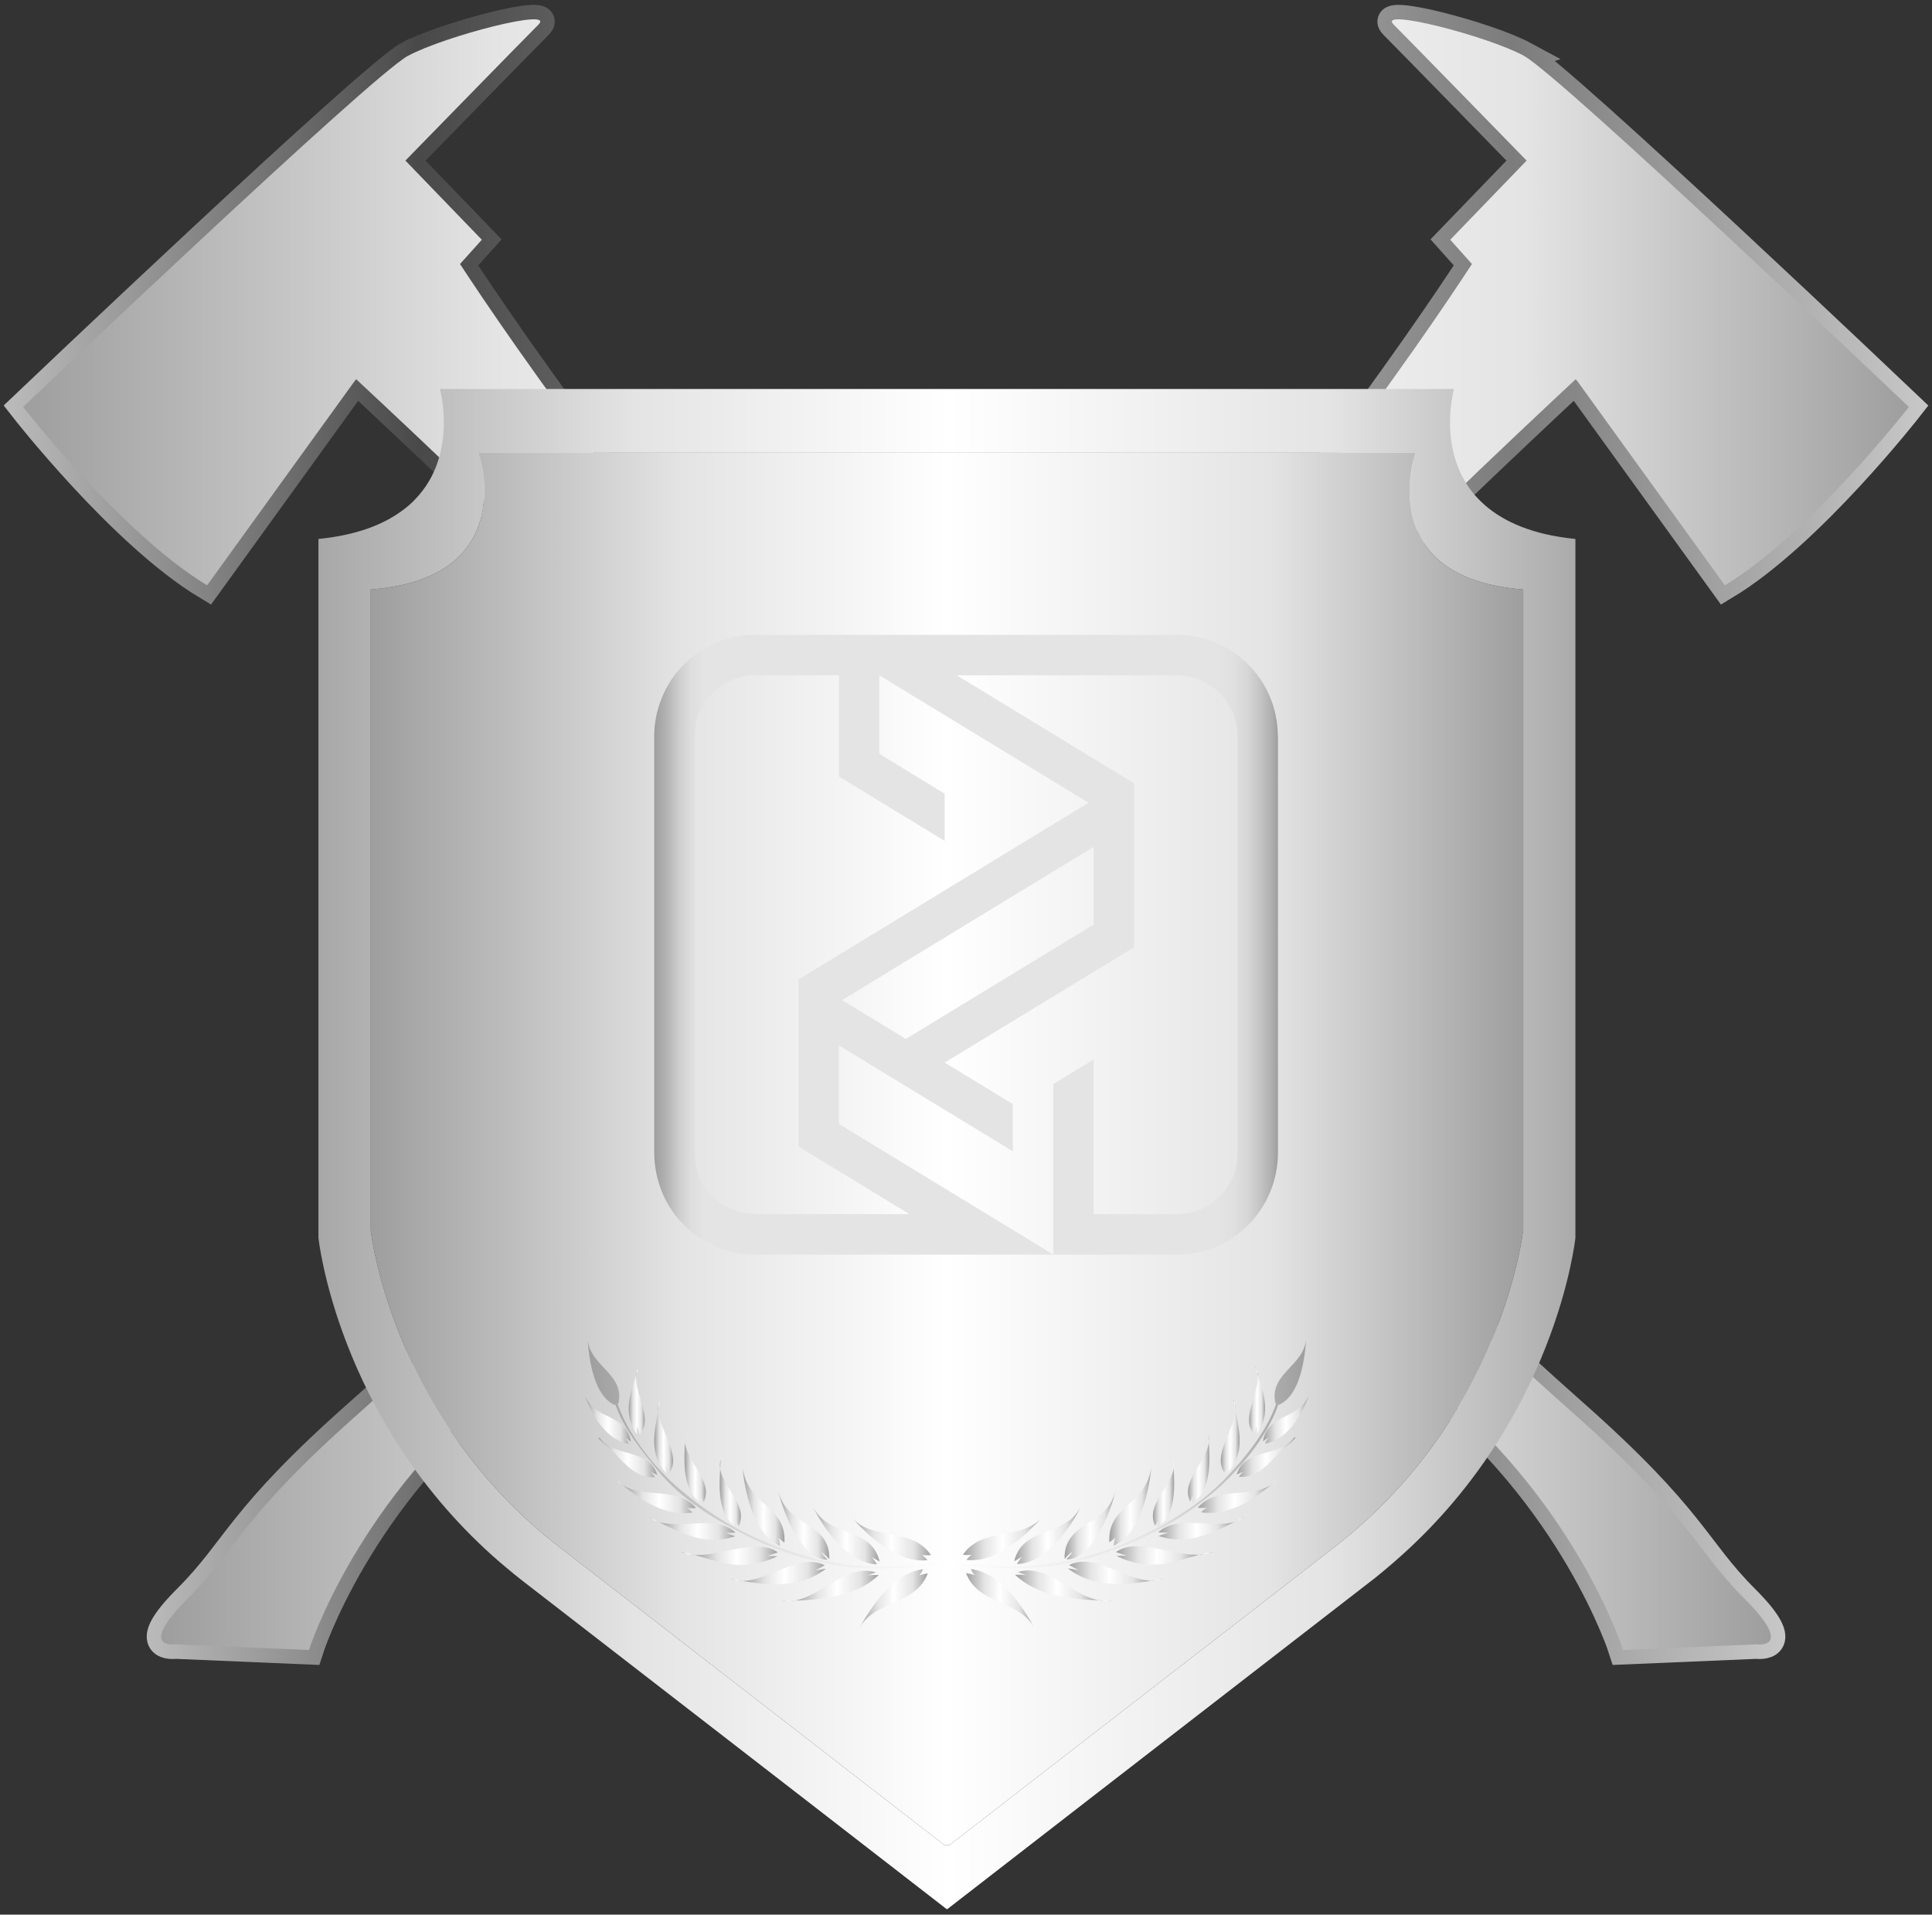
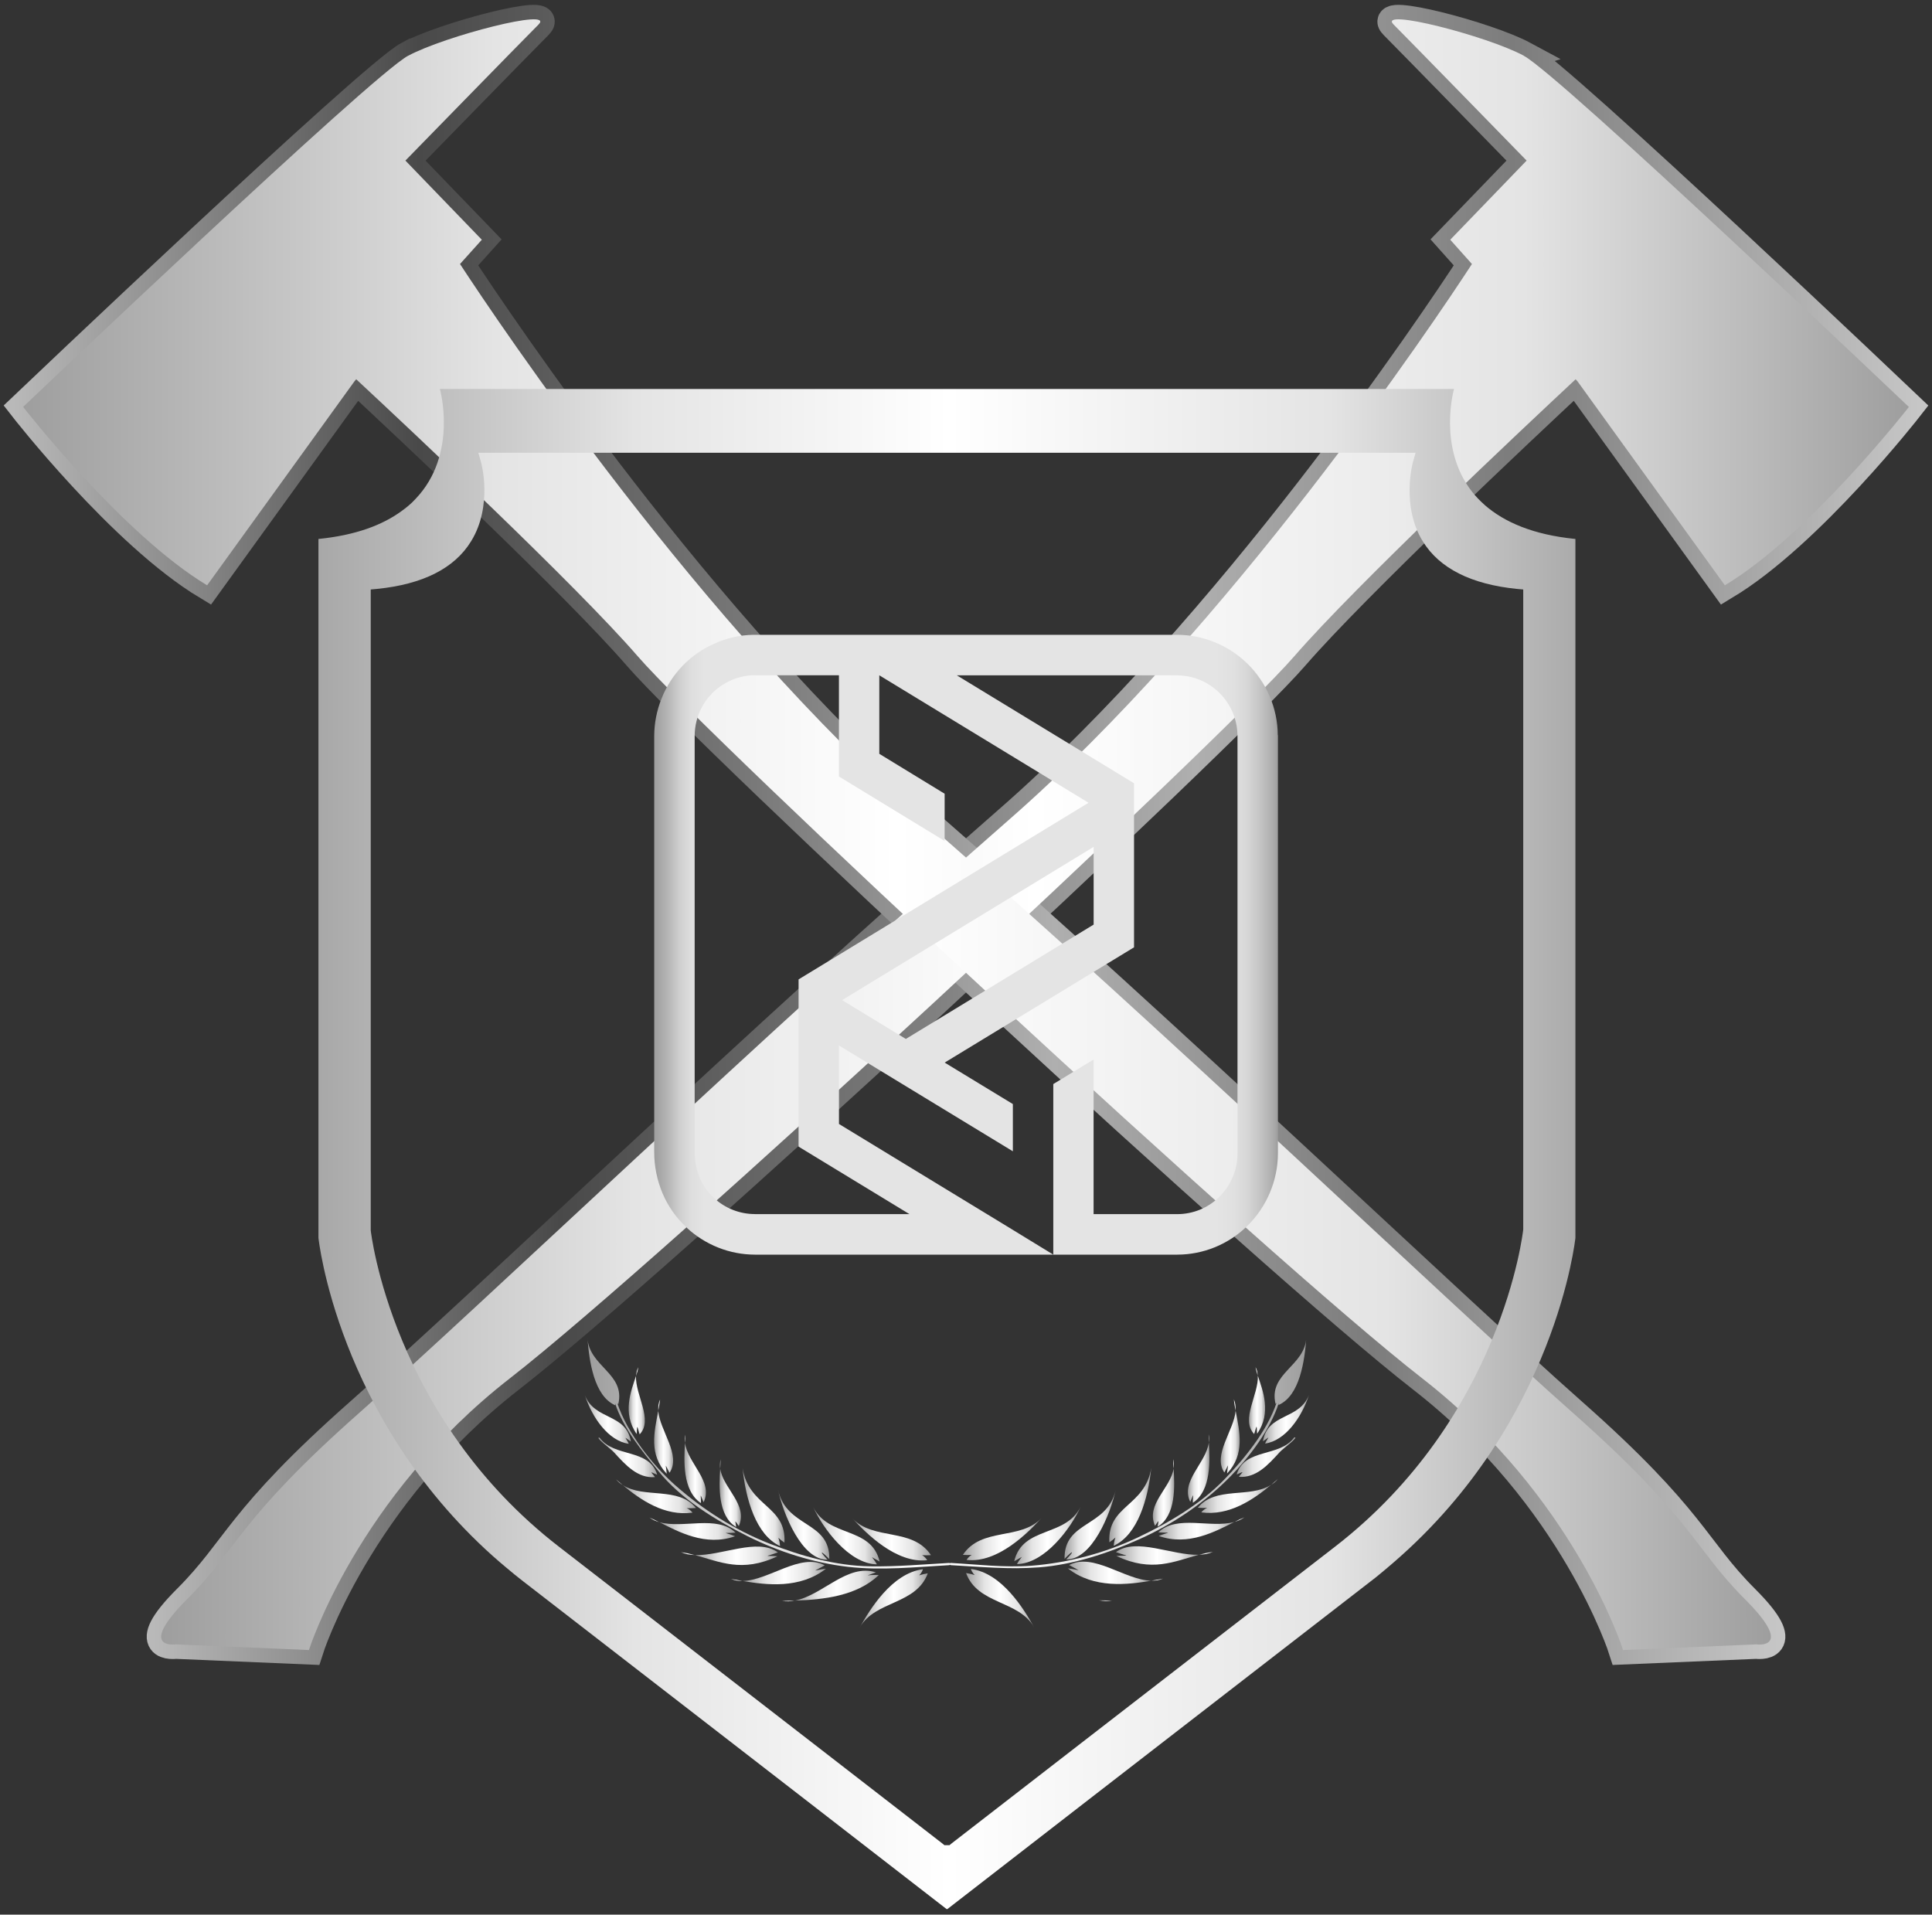
<svg xmlns="http://www.w3.org/2000/svg" width="334" height="331" viewBox="0 0 334 331" fill="none">
  <rect x="0" y="0" width="334" height="331" fill="#333333" stroke="none" />
  <path d="M263.448 9.639C257.085 6.207 237.99 1.297 240.926 4.244C243.858 7.176 263.917 27.76 263.917 27.76L250.716 41.445L254.465 45.642C247.873 55.76 212.687 108.307 174.33 141.805C131.735 179.032 83.286 225.533 62.238 244.134C41.18 262.739 41.18 267.644 32.359 276.45C23.558 285.255 30.39 284.277 30.39 284.277L53.407 285.256C53.407 285.256 61.728 258.829 88.176 238.26C114.598 217.701 211.037 128.105 223.779 113.425C234.449 101.115 263.339 74.016 272.394 65.565L272.717 65.924L298.191 101.188C312.855 92.367 330.002 70.356 330.002 70.356C330.002 70.356 269.77 13.055 263.432 9.644L263.448 9.639Z" stroke="url(#paint0_linear_141_1237)" stroke-width="5" stroke-miterlimit="10" />
  <path d="M70.56 9.639C76.939 6.207 96.034 1.297 93.097 4.244C90.165 7.176 70.086 27.76 70.086 27.76L83.297 41.445L79.526 45.642C86.15 55.76 121.32 108.306 159.672 141.805C202.262 179.032 250.753 225.533 271.785 244.133C292.838 262.739 292.838 267.644 301.644 276.45C310.465 285.255 303.622 284.276 303.622 284.276L280.596 285.255C280.596 285.255 272.28 258.828 245.837 238.26C219.405 217.701 122.961 128.105 110.224 113.425C99.559 101.115 70.664 74.016 61.582 65.565L61.275 65.924L35.806 101.188C21.122 92.357 4 70.345 4 70.345C4 70.345 64.196 13.044 70.554 9.634L70.56 9.639Z" stroke="url(#paint1_linear_141_1237)" stroke-width="5" stroke-miterlimit="10" />
  <path d="M263.448 9.639C257.085 6.207 237.99 1.297 240.926 4.244C243.858 7.176 263.917 27.76 263.917 27.76L250.716 41.445L254.465 45.642C247.873 55.76 212.687 108.307 174.33 141.805C131.735 179.032 83.286 225.533 62.238 244.134C41.18 262.739 41.18 267.644 32.359 276.45C23.558 285.255 30.39 284.277 30.39 284.277L53.407 285.256C53.407 285.256 61.728 258.829 88.176 238.26C114.598 217.701 211.037 128.105 223.779 113.425C234.449 101.115 263.339 74.016 272.394 65.565L272.717 65.924L298.191 101.188C312.855 92.367 330.002 70.356 330.002 70.356C330.002 70.356 269.77 13.055 263.432 9.644L263.448 9.639Z" fill="url(#paint2_linear_141_1237)" />
  <path d="M70.56 9.639C76.939 6.207 96.034 1.297 93.097 4.244C90.165 7.176 70.086 27.76 70.086 27.76L83.297 41.445L79.527 45.642C86.15 55.76 121.32 108.306 159.672 141.805C202.262 179.032 250.753 225.533 271.785 244.133C292.838 262.739 292.838 267.644 301.644 276.45C310.465 285.255 303.622 284.276 303.622 284.276L280.596 285.255C280.596 285.255 272.28 258.828 245.837 238.26C219.405 217.701 122.961 128.105 110.224 113.425C99.559 101.115 70.664 74.016 61.582 65.565L61.275 65.924L35.806 101.188C21.122 92.357 4 70.345 4 70.345C4 70.345 64.196 13.044 70.554 9.634L70.56 9.639Z" fill="url(#paint3_linear_141_1237)" />
-   <path fill-rule="evenodd" clip-rule="evenodd" d="M263.334 101.907V212.546C263.292 212.999 259.668 245.066 230.767 267.41C201.961 289.677 164.452 318.733 164.452 318.733L164.15 318.994H163.265L162.958 318.733C162.958 318.733 125.45 289.677 96.653 267.41C67.753 245.066 64.124 212.999 64.092 212.697V101.907L65.139 101.813C73.096 101.022 78.584 98.251 81.453 93.554C85.234 87.42 83.187 79.989 83.161 79.922L82.698 78.276H244.723L244.254 79.916C244.239 79.989 242.192 87.462 245.973 93.591C248.852 98.257 254.351 101.022 262.271 101.813L263.334 101.907Z" fill="url(#paint4_linear_141_1237)" />
  <path d="M256.767 87.389C255.924 86.644 255.168 85.874 254.523 85.056C248.477 77.386 251.367 67.247 251.367 67.247H76.048C76.048 67.247 79.251 78.51 71.83 86.259C71.138 87.024 70.32 87.712 69.393 88.373C66.154 90.732 61.577 92.523 55.052 93.174V213.994C55.052 213.994 58.26 244.842 85.156 268.967C85.952 269.681 86.77 270.378 87.608 271.076C88.525 271.862 89.478 272.623 90.441 273.373C122.242 297.946 163.64 330.033 163.64 330.033H163.786C163.786 330.033 205.178 297.946 236.964 273.373C237.537 272.951 238.052 272.524 238.583 272.086C239.422 271.383 240.255 270.706 241.046 270.003C269.061 245.743 272.353 213.994 272.353 213.994V93.174C264.958 92.44 260.053 90.222 256.767 87.389ZM263.333 212.546C263.292 212.999 259.668 245.066 230.767 267.41C201.96 289.677 164.452 318.733 164.452 318.733L164.15 318.994H163.265L162.958 318.733C162.958 318.733 125.45 289.677 96.653 267.41C67.753 245.066 64.123 212.999 64.092 212.697V101.907L65.139 101.813C73.096 101.022 78.584 98.251 81.453 93.554C85.234 87.42 83.187 79.989 83.161 79.922L82.698 78.276H244.723L244.254 79.916C244.238 79.989 242.192 87.462 245.972 93.591C248.852 98.257 254.351 101.022 262.271 101.813L263.333 101.907V212.546Z" fill="url(#paint5_linear_141_1237)" />
  <path d="M179.564 270.967C185.578 270.498 191.52 268.54 196.987 266.087C202.793 263.489 208.318 259.755 212.76 255.194C216.015 251.856 219.597 247.149 221.071 242.561C221.05 242.665 221.035 242.774 221.019 242.899C224.732 241.296 225.554 235.182 225.846 231.173C225.607 236.239 219.243 237.348 220.519 242.717C220.576 242.644 220.628 242.582 220.68 242.519C219.082 247.367 215.02 252.319 211.615 255.814C207.485 260.057 202.101 263.234 196.789 265.754C191.03 268.493 184.636 270.191 178.283 270.68C173.659 271.034 168.977 270.451 164.364 270.201C164.296 270.201 164.249 270.227 164.218 270.264C164.187 270.227 164.14 270.196 164.077 270.201C159.542 270.451 154.975 270.857 150.424 270.784C144.461 270.686 138.494 269.009 132.979 266.837C127.017 264.489 121.471 260.964 116.686 256.725C112.869 253.35 108.39 247.685 106.714 242.556C106.766 242.618 106.823 242.691 106.885 242.764C108.161 237.401 101.803 236.291 101.553 231.23C101.845 235.234 102.673 241.353 106.38 242.951C106.365 242.816 106.349 242.696 106.328 242.587C107.734 246.93 110.994 250.841 113.811 254.303C117.764 259.188 123.695 262.786 129.23 265.572C134.593 268.264 140.618 270.175 146.591 270.873C152.408 271.534 158.261 270.909 164.088 270.581C164.155 270.581 164.197 270.545 164.228 270.503C164.259 270.545 164.306 270.576 164.374 270.581C169.435 270.863 174.502 271.352 179.574 270.962L179.564 270.967Z" fill="url(#paint6_linear_141_1237)" />
  <path d="M191.785 266.629C193.405 265.53 192.691 265.358 192.535 267.228C196.711 265.312 198.477 259.104 199.029 253.757C197.972 260.484 191.431 260.177 191.785 266.624V266.629Z" fill="url(#paint7_linear_141_1237)" />
  <path d="M184.037 269.498C185.568 267.874 185.818 268.066 184.323 269.592C188.786 269.665 191.989 261.693 192.895 257.527C191.437 264.145 183.917 262.823 184.037 269.498Z" fill="url(#paint8_linear_141_1237)" />
  <path d="M216.817 247.914C217.316 246.222 217.244 246.253 217.327 247.852C219.868 244.269 218.295 240.369 217.452 237.838C217.613 241.072 214.426 245.404 216.817 247.914Z" fill="url(#paint9_linear_141_1237)" />
  <path d="M217.452 237.843C217.426 237.296 217.306 236.776 217.041 236.307C217.093 236.729 217.254 237.25 217.452 237.843Z" fill="url(#paint10_linear_141_1237)" />
  <path d="M226.284 241.186C224.555 245.56 219.17 244.227 218.332 249.169C219.795 248.19 219.249 248.346 218.702 249.56C222.185 249.065 225.008 245.071 226.284 241.186Z" fill="url(#paint11_linear_141_1237)" />
  <path d="M211.661 254.564C212.604 252.788 212.255 253.085 212.135 254.736C215.26 251.424 214.307 247.523 213.614 243.889C213.328 247.326 209.594 251.512 211.661 254.569V254.564Z" fill="url(#paint12_linear_141_1237)" />
  <path d="M213.276 241.884C213.359 242.54 213.479 243.207 213.609 243.884C213.666 243.181 213.588 242.509 213.276 241.884Z" fill="url(#paint13_linear_141_1237)" />
  <path d="M223.753 248.492C221.217 252.012 215.166 250.268 213.792 254.907C215.286 254.256 214.833 254.376 214.166 255.308C217.15 255.543 219.223 253.257 221.259 251.012C221.821 250.408 224.685 248.331 223.758 248.492H223.753Z" fill="url(#paint14_linear_141_1237)" />
  <path d="M208.943 247.961C208.933 248.32 208.959 248.805 208.985 249.367C209.047 248.903 209.042 248.44 208.943 247.961Z" fill="url(#paint15_linear_141_1237)" />
  <path d="M205.767 259.636C206.548 257.777 206.168 258.521 206.22 259.802C209.48 257.626 209.141 252.34 208.985 249.367C208.521 252.924 204.012 256.069 205.767 259.636Z" fill="url(#paint16_linear_141_1237)" />
  <path d="M220.931 255.688C220.55 256.017 220.149 256.36 219.733 256.704C220.16 256.428 220.566 256.1 220.931 255.688Z" fill="url(#paint17_linear_141_1237)" />
  <path d="M207.074 260.656C209.599 260.823 208.636 260.271 207.673 261.458C212.531 262.099 216.65 259.261 219.733 256.704C216.009 259.078 210.136 256.876 207.074 260.656Z" fill="url(#paint18_linear_141_1237)" />
  <path d="M199.674 263.77C200.539 262.521 200.237 262.927 200.133 263.937C203.34 262.005 203.08 256.839 202.892 253.866C202.392 257.272 198.034 260.031 199.674 263.77Z" fill="url(#paint19_linear_141_1237)" />
  <path d="M202.819 252.247C202.814 252.632 202.851 253.194 202.897 253.866C202.976 253.345 202.96 252.804 202.819 252.247Z" fill="url(#paint20_linear_141_1237)" />
  <path d="M200.242 264.911C202.637 265.056 202.34 264.728 200.32 265.535C205.459 267.337 210.151 264.734 213.39 263.114C209.266 264.26 203.455 261.812 200.242 264.911Z" fill="url(#paint21_linear_141_1237)" />
  <path d="M215.161 262.297C214.635 262.5 214.041 262.786 213.39 263.114C214.025 262.937 214.624 262.677 215.161 262.297Z" fill="url(#paint22_linear_141_1237)" />
  <path d="M175.335 269.904C177.356 268.816 176.616 268.92 175.804 270.394C180.668 270.31 185.167 264.114 186.807 260.51C184.162 265.832 176.804 263.77 175.335 269.904Z" fill="url(#paint23_linear_141_1237)" />
  <path d="M192.92 268.321C195.404 269.227 195.212 268.811 193.004 268.993C199.143 271.894 203.002 269.92 207.261 268.785C202.622 268.931 196.425 265.754 192.92 268.321Z" fill="url(#paint24_linear_141_1237)" />
  <path d="M209.724 268.275C208.875 268.389 208.063 268.571 207.261 268.785C208.146 268.759 208.98 268.608 209.724 268.275Z" fill="url(#paint25_linear_141_1237)" />
  <path d="M167.108 269.675C172.518 270.259 177.7 264.984 180.058 262.432C176.382 266.364 169.706 263.932 166.457 268.801C168.826 268.957 167.92 268.379 167.103 269.675H167.108Z" fill="url(#paint26_linear_141_1237)" />
  <path d="M167.842 271.237C168.347 272.695 169.347 272.336 167.009 271.946C169.045 277.429 176.09 276.611 178.762 281.298C177.054 278.257 173.247 271.925 167.842 271.243V271.237Z" fill="url(#paint27_linear_141_1237)" />
  <path d="M184.829 270.561C187.187 271.894 186.792 271.399 184.61 271.139C189.109 274.68 194.983 273.961 199.013 273.268C194.493 273.18 188.994 268.327 184.829 270.566V270.561Z" fill="url(#paint28_linear_141_1237)" />
  <path d="M201.086 272.904C200.476 273.003 199.779 273.133 199.013 273.268C199.732 273.284 200.424 273.18 201.086 272.904Z" fill="url(#paint29_linear_141_1237)" />
-   <path d="M175.976 271.774C178.179 272.633 177.58 272.128 175.481 272.243C179.236 275.872 185.099 276.507 189.963 276.658C185.193 275.737 180.907 270.201 175.976 271.774Z" fill="url(#paint30_linear_141_1237)" />
  <path d="M192.265 276.705C191.535 276.695 190.76 276.679 189.963 276.658C190.718 276.804 191.483 276.841 192.265 276.705Z" fill="url(#paint31_linear_141_1237)" />
  <path d="M134.859 267.28C134.708 265.4 133.989 265.582 135.614 266.681C135.968 260.234 129.433 260.537 128.376 253.814C128.918 259.167 130.688 265.374 134.864 267.28H134.859Z" fill="url(#paint32_linear_141_1237)" />
  <path d="M143.076 269.644C141.587 268.113 141.832 267.926 143.368 269.54C143.488 262.875 135.968 264.197 134.51 257.574C135.411 261.745 138.614 269.712 143.076 269.644Z" fill="url(#paint33_linear_141_1237)" />
  <path d="M109.953 237.885C110.151 237.291 110.307 236.776 110.364 236.354C110.104 236.822 109.979 237.338 109.953 237.885Z" fill="url(#paint34_linear_141_1237)" />
  <path d="M110.588 247.961C112.978 245.451 109.786 241.119 109.953 237.88C109.109 240.41 107.526 244.316 110.067 247.904C110.156 246.295 110.083 246.269 110.583 247.961H110.588Z" fill="url(#paint35_linear_141_1237)" />
  <path d="M109.067 249.216C108.234 244.269 102.839 245.602 101.121 241.228C102.392 245.123 105.219 249.117 108.703 249.601C108.151 248.393 107.615 248.237 109.067 249.211V249.216Z" fill="url(#paint36_linear_141_1237)" />
  <path d="M113.796 243.925C113.926 243.248 114.046 242.582 114.129 241.931C113.822 242.551 113.738 243.222 113.796 243.925Z" fill="url(#paint37_linear_141_1237)" />
  <path d="M115.259 254.777C115.149 253.132 114.795 252.835 115.748 254.605C117.816 251.554 114.077 247.362 113.796 243.925C113.098 247.56 112.14 251.471 115.259 254.777Z" fill="url(#paint38_linear_141_1237)" />
  <path d="M113.233 255.355C112.577 254.423 112.114 254.303 113.613 254.954C112.233 250.32 106.188 252.059 103.647 248.539C102.725 248.377 105.589 250.45 106.146 251.075C108.172 253.304 110.255 255.595 113.233 255.36V255.355Z" fill="url(#paint39_linear_141_1237)" />
  <path d="M118.456 248.013C118.357 248.487 118.352 248.956 118.415 249.419C118.446 248.857 118.467 248.378 118.456 248.013Z" fill="url(#paint40_linear_141_1237)" />
  <path d="M121.18 259.854C121.232 258.573 120.851 257.823 121.638 259.688C123.387 256.121 118.878 252.975 118.414 249.419C118.258 252.392 117.915 257.678 121.18 259.859V259.854Z" fill="url(#paint41_linear_141_1237)" />
  <path d="M119.721 261.505C118.774 260.323 117.8 260.875 120.315 260.703C117.258 256.928 111.4 259.12 107.682 256.756C110.76 259.313 114.868 262.151 119.721 261.505Z" fill="url(#paint42_linear_141_1237)" />
  <path d="M107.688 256.761C107.266 256.412 106.86 256.063 106.479 255.735C106.849 256.152 107.255 256.485 107.688 256.761Z" fill="url(#paint43_linear_141_1237)" />
  <path d="M124.507 253.908C124.549 253.236 124.591 252.679 124.585 252.293C124.445 252.851 124.429 253.387 124.507 253.908Z" fill="url(#paint44_linear_141_1237)" />
  <path d="M127.267 263.989C127.168 262.979 126.861 262.567 127.725 263.822C129.36 260.078 124.997 257.313 124.507 253.908C124.314 256.881 124.054 262.057 127.267 263.989Z" fill="url(#paint45_linear_141_1237)" />
  <path d="M127.085 265.582C125.064 264.78 124.762 265.103 127.163 264.963C123.945 261.854 118.128 264.312 114.004 263.156C117.243 264.786 121.935 267.394 127.09 265.582H127.085Z" fill="url(#paint46_linear_141_1237)" />
  <path d="M113.999 263.156C113.353 262.833 112.764 262.546 112.244 262.343C112.78 262.724 113.368 262.979 113.999 263.156Z" fill="url(#paint47_linear_141_1237)" />
  <path d="M151.6 270.441C150.788 268.972 150.044 268.863 152.069 269.957C150.601 263.807 143.238 265.879 140.592 260.552C142.238 264.161 146.742 270.363 151.606 270.441H151.6Z" fill="url(#paint48_linear_141_1237)" />
  <path d="M134.401 269.045C132.193 268.863 132.001 269.274 134.479 268.373C130.975 265.806 124.778 268.988 120.144 268.837C124.393 269.972 128.267 271.946 134.401 269.045Z" fill="url(#paint49_linear_141_1237)" />
  <path d="M120.143 268.837C119.341 268.623 118.529 268.436 117.68 268.321C118.425 268.66 119.253 268.811 120.143 268.837Z" fill="url(#paint50_linear_141_1237)" />
  <path d="M160.297 269.727C159.474 268.426 158.578 268.998 160.942 268.847C157.698 263.984 151.023 266.421 147.346 262.474C149.705 265.036 154.892 270.311 160.302 269.727H160.297Z" fill="url(#paint51_linear_141_1237)" />
  <path d="M159.558 271.284C154.158 271.972 150.346 278.299 148.643 281.34C151.314 276.653 158.36 277.481 160.396 271.993C158.053 272.394 159.058 272.743 159.558 271.284Z" fill="url(#paint52_linear_141_1237)" />
  <path d="M142.577 270.613C138.411 268.373 132.922 273.221 128.402 273.315C132.428 274.008 138.296 274.726 142.785 271.196C140.608 271.456 140.218 271.946 142.571 270.618L142.577 270.613Z" fill="url(#paint53_linear_141_1237)" />
  <path d="M128.402 273.315C127.636 273.185 126.933 273.05 126.324 272.951C126.986 273.227 127.683 273.331 128.402 273.315Z" fill="url(#paint54_linear_141_1237)" />
  <path d="M137.442 276.705C136.645 276.731 135.869 276.747 135.14 276.757C135.921 276.887 136.687 276.851 137.442 276.705Z" fill="url(#paint55_linear_141_1237)" />
  <path d="M151.423 271.826C146.492 270.248 142.212 275.778 137.442 276.705C142.3 276.549 148.159 275.919 151.918 272.289C149.82 272.18 149.216 272.685 151.423 271.826Z" fill="url(#paint56_linear_141_1237)" />
  <path d="M220.899 127.115C220.889 124.777 220.405 122.46 219.473 120.309C217.655 116.081 214.239 112.738 209.969 111.014C207.918 110.176 205.725 109.749 203.512 109.744H130.261C127.929 109.78 125.627 110.296 123.508 111.264C119.331 113.097 116.051 116.503 114.374 120.747C113.541 122.804 113.109 124.996 113.098 127.214V199.169C113.098 201.616 113.588 204.043 114.541 206.298C115.499 208.563 116.936 210.594 118.753 212.249L118.743 212.265C120.331 213.734 122.185 214.895 124.195 215.691C126.205 216.483 128.345 216.894 130.501 216.9H203.518C208.037 216.894 212.37 215.124 215.598 211.963C218.988 208.651 220.905 204.121 220.926 199.382V127.115H220.899ZM130.501 209.885C127.892 209.885 125.382 208.901 123.461 207.131C121.097 204.964 120.092 202.059 120.092 199.158V127.209C120.097 125.532 120.503 123.897 121.253 122.424C121.367 122.205 121.487 121.986 121.612 121.778C121.711 121.617 121.81 121.455 121.919 121.299C121.971 121.216 122.029 121.132 122.091 121.054C122.128 121.002 122.164 120.955 122.206 120.903C122.341 120.721 122.482 120.544 122.633 120.367C122.742 120.242 122.857 120.117 122.971 119.992C123.034 119.924 123.096 119.862 123.164 119.794C125.163 117.805 127.965 116.742 130.261 116.742H145.034V134.239L163.307 145.383V137.218L152.012 130.318V116.742L188.187 138.78L138.057 169.315V198.226L157.22 209.891H130.496L130.501 209.885ZM189.099 159.822L156.6 179.61L145.576 172.898L189.067 146.408V159.822H189.099ZM213.932 199.377C213.943 202.142 212.859 204.803 210.928 206.771C210.865 206.834 210.803 206.896 210.74 206.959C208.808 208.844 206.22 209.896 203.523 209.896H189.057V183.167L182.09 187.411V216.889L181.975 216.821L181.704 216.66L173.498 211.64L173.461 211.619L145.04 194.31V180.74L175.101 199.033V190.868L163.312 183.698L196.05 163.77V135.411L195.144 134.859L194.905 134.713L191.869 132.864L165.421 116.753H203.523C204.595 116.758 205.632 116.93 206.6 117.237C206.845 117.315 207.085 117.399 207.319 117.492C207.475 117.555 207.631 117.623 207.782 117.69C207.86 117.727 207.933 117.758 208.011 117.8C208.162 117.872 208.313 117.951 208.459 118.029C208.532 118.07 208.605 118.112 208.678 118.154C209.475 118.612 210.204 119.174 210.849 119.82C210.964 119.935 211.079 120.06 211.193 120.179C211.302 120.299 211.412 120.424 211.521 120.554C211.625 120.684 211.729 120.815 211.828 120.945C211.875 121.012 211.927 121.08 211.974 121.148C213.187 122.835 213.906 124.902 213.937 127.136V199.393L213.932 199.377Z" fill="url(#paint57_linear_141_1237)" />
  <path d="M122.971 119.992C122.857 120.117 122.742 120.236 122.638 120.367C122.747 120.242 122.862 120.117 122.977 119.992C123.039 119.924 123.102 119.862 123.169 119.794C123.107 119.856 123.039 119.924 122.977 119.992H122.971ZM121.253 122.424C121.367 122.205 121.487 121.986 121.612 121.778C121.482 121.991 121.362 122.205 121.253 122.424Z" fill="url(#paint58_linear_141_1237)" />
  <defs>
    <linearGradient id="paint0_linear_141_1237" x1="26.563" y1="144.315" x2="331.768" y2="144.315" gradientUnits="userSpaceOnUse">
      <stop stop-color="#B9B9B9" />
      <stop offset="0.23" stop-color="#494949" />
      <stop offset="0.41" stop-color="#767676" />
      <stop offset="0.59" stop-color="#AFAFAF" />
      <stop offset="0.77" stop-color="#7C7C7C" />
      <stop offset="1" stop-color="#C6C6C6" />
    </linearGradient>
    <linearGradient id="paint1_linear_141_1237" x1="2.25" y1="144.315" x2="307.444" y2="144.315" gradientUnits="userSpaceOnUse">
      <stop stop-color="#B9B9B9" />
      <stop offset="0.23" stop-color="#494949" />
      <stop offset="0.41" stop-color="#767676" />
      <stop offset="0.59" stop-color="#AFAFAF" />
      <stop offset="0.77" stop-color="#7C7C7C" />
      <stop offset="1" stop-color="#C6C6C6" />
    </linearGradient>
    <linearGradient id="paint2_linear_141_1237" x1="27.865" y1="144.294" x2="330.018" y2="144.294" gradientUnits="userSpaceOnUse">
      <stop stop-color="#9E9E9E" />
      <stop offset="0.27" stop-color="#E4E4E4" />
      <stop offset="0.5" stop-color="white" />
      <stop offset="0.78" stop-color="#E4E4E4" />
      <stop offset="1" stop-color="#9E9E9E" />
    </linearGradient>
    <linearGradient id="paint3_linear_141_1237" x1="4" y1="2.036" x2="306.143" y2="2.036" gradientUnits="userSpaceOnUse">
      <stop stop-color="#9E9E9E" />
      <stop offset="0.27" stop-color="#E4E4E4" />
      <stop offset="0.5" stop-color="white" />
      <stop offset="0.78" stop-color="#E4E4E4" />
      <stop offset="1" stop-color="#9E9E9E" />
    </linearGradient>
    <linearGradient id="paint4_linear_141_1237" x1="64.092" y1="198.632" x2="263.334" y2="198.632" gradientUnits="userSpaceOnUse">
      <stop stop-color="#9E9E9E" />
      <stop offset="0.27" stop-color="#E4E4E4" />
      <stop offset="0.5" stop-color="white" />
      <stop offset="0.78" stop-color="#E4E4E4" />
      <stop offset="1" stop-color="#9E9E9E" />
    </linearGradient>
    <linearGradient id="paint5_linear_141_1237" x1="46.143" y1="198.638" x2="281.877" y2="198.638" gradientUnits="userSpaceOnUse">
      <stop stop-color="#9E9E9E" />
      <stop offset="0.27" stop-color="#E4E4E4" />
      <stop offset="0.5" stop-color="white" />
      <stop offset="0.78" stop-color="#E4E4E4" />
      <stop offset="1" stop-color="#9E9E9E" />
    </linearGradient>
    <linearGradient id="paint6_linear_141_1237" x1="101.548" y1="251.169" x2="225.851" y2="251.169" gradientUnits="userSpaceOnUse">
      <stop stop-color="#9E9E9E" />
      <stop offset="0.27" stop-color="#E4E4E4" />
      <stop offset="0.5" stop-color="white" />
      <stop offset="0.78" stop-color="#E4E4E4" />
      <stop offset="1" stop-color="#9E9E9E" />
    </linearGradient>
    <linearGradient id="paint7_linear_141_1237" x1="191.775" y1="260.495" x2="199.029" y2="260.495" gradientUnits="userSpaceOnUse">
      <stop stop-color="#9E9E9E" />
      <stop offset="0.27" stop-color="#E4E4E4" />
      <stop offset="0.5" stop-color="white" />
      <stop offset="0.78" stop-color="#E4E4E4" />
      <stop offset="1" stop-color="#9E9E9E" />
    </linearGradient>
    <linearGradient id="paint8_linear_141_1237" x1="184.032" y1="263.562" x2="192.889" y2="263.562" gradientUnits="userSpaceOnUse">
      <stop stop-color="#9E9E9E" />
      <stop offset="0.27" stop-color="#E4E4E4" />
      <stop offset="0.5" stop-color="white" />
      <stop offset="0.78" stop-color="#E4E4E4" />
      <stop offset="1" stop-color="#9E9E9E" />
    </linearGradient>
    <linearGradient id="paint9_linear_141_1237" x1="215.926" y1="242.879" x2="218.712" y2="242.879" gradientUnits="userSpaceOnUse">
      <stop stop-color="#9E9E9E" />
      <stop offset="0.27" stop-color="#E4E4E4" />
      <stop offset="0.5" stop-color="white" />
      <stop offset="0.78" stop-color="#E4E4E4" />
      <stop offset="1" stop-color="#9E9E9E" />
    </linearGradient>
    <linearGradient id="paint10_linear_141_1237" x1="217.041" y1="237.072" x2="217.452" y2="237.072" gradientUnits="userSpaceOnUse">
      <stop stop-color="#9E9E9E" />
      <stop offset="0.27" stop-color="#E4E4E4" />
      <stop offset="0.5" stop-color="white" />
      <stop offset="0.78" stop-color="#E4E4E4" />
      <stop offset="1" stop-color="#9E9E9E" />
    </linearGradient>
    <linearGradient id="paint11_linear_141_1237" x1="218.332" y1="245.373" x2="226.284" y2="245.373" gradientUnits="userSpaceOnUse">
      <stop stop-color="#9E9E9E" />
      <stop offset="0.27" stop-color="#E4E4E4" />
      <stop offset="0.5" stop-color="white" />
      <stop offset="0.78" stop-color="#E4E4E4" />
      <stop offset="1" stop-color="#9E9E9E" />
    </linearGradient>
    <linearGradient id="paint12_linear_141_1237" x1="211.037" y1="249.31" x2="214.312" y2="249.31" gradientUnits="userSpaceOnUse">
      <stop stop-color="#9E9E9E" />
      <stop offset="0.27" stop-color="#E4E4E4" />
      <stop offset="0.5" stop-color="white" />
      <stop offset="0.78" stop-color="#E4E4E4" />
      <stop offset="1" stop-color="#9E9E9E" />
    </linearGradient>
    <linearGradient id="paint13_linear_141_1237" x1="213.276" y1="242.884" x2="213.63" y2="242.884" gradientUnits="userSpaceOnUse">
      <stop stop-color="#9E9E9E" />
      <stop offset="0.27" stop-color="#E4E4E4" />
      <stop offset="0.5" stop-color="white" />
      <stop offset="0.78" stop-color="#E4E4E4" />
      <stop offset="1" stop-color="#9E9E9E" />
    </linearGradient>
    <linearGradient id="paint14_linear_141_1237" x1="213.792" y1="251.903" x2="223.941" y2="251.903" gradientUnits="userSpaceOnUse">
      <stop stop-color="#9E9E9E" />
      <stop offset="0.27" stop-color="#E4E4E4" />
      <stop offset="0.5" stop-color="white" />
      <stop offset="0.78" stop-color="#E4E4E4" />
      <stop offset="1" stop-color="#9E9E9E" />
    </linearGradient>
    <linearGradient id="paint15_linear_141_1237" x1="208.943" y1="248.664" x2="209.027" y2="248.664" gradientUnits="userSpaceOnUse">
      <stop stop-color="#9E9E9E" />
      <stop offset="0.27" stop-color="#E4E4E4" />
      <stop offset="0.5" stop-color="white" />
      <stop offset="0.78" stop-color="#E4E4E4" />
      <stop offset="1" stop-color="#9E9E9E" />
    </linearGradient>
    <linearGradient id="paint16_linear_141_1237" x1="205.366" y1="254.59" x2="209.079" y2="254.59" gradientUnits="userSpaceOnUse">
      <stop stop-color="#9E9E9E" />
      <stop offset="0.27" stop-color="#E4E4E4" />
      <stop offset="0.5" stop-color="white" />
      <stop offset="0.78" stop-color="#E4E4E4" />
      <stop offset="1" stop-color="#9E9E9E" />
    </linearGradient>
    <linearGradient id="paint17_linear_141_1237" x1="219.733" y1="256.194" x2="220.931" y2="256.194" gradientUnits="userSpaceOnUse">
      <stop stop-color="#9E9E9E" />
      <stop offset="0.27" stop-color="#E4E4E4" />
      <stop offset="0.5" stop-color="white" />
      <stop offset="0.78" stop-color="#E4E4E4" />
      <stop offset="1" stop-color="#9E9E9E" />
    </linearGradient>
    <linearGradient id="paint18_linear_141_1237" x1="207.074" y1="259.131" x2="219.733" y2="259.131" gradientUnits="userSpaceOnUse">
      <stop stop-color="#9E9E9E" />
      <stop offset="0.27" stop-color="#E4E4E4" />
      <stop offset="0.5" stop-color="white" />
      <stop offset="0.78" stop-color="#E4E4E4" />
      <stop offset="1" stop-color="#9E9E9E" />
    </linearGradient>
    <linearGradient id="paint19_linear_141_1237" x1="199.31" y1="258.901" x2="202.997" y2="258.901" gradientUnits="userSpaceOnUse">
      <stop stop-color="#9E9E9E" />
      <stop offset="0.27" stop-color="#E4E4E4" />
      <stop offset="0.5" stop-color="white" />
      <stop offset="0.78" stop-color="#E4E4E4" />
      <stop offset="1" stop-color="#9E9E9E" />
    </linearGradient>
    <linearGradient id="paint20_linear_141_1237" x1="202.819" y1="253.054" x2="202.944" y2="253.054" gradientUnits="userSpaceOnUse">
      <stop stop-color="#9E9E9E" />
      <stop offset="0.27" stop-color="#E4E4E4" />
      <stop offset="0.5" stop-color="white" />
      <stop offset="0.78" stop-color="#E4E4E4" />
      <stop offset="1" stop-color="#9E9E9E" />
    </linearGradient>
    <linearGradient id="paint21_linear_141_1237" x1="200.242" y1="264.629" x2="213.39" y2="264.629" gradientUnits="userSpaceOnUse">
      <stop stop-color="#9E9E9E" />
      <stop offset="0.27" stop-color="#E4E4E4" />
      <stop offset="0.5" stop-color="white" />
      <stop offset="0.78" stop-color="#E4E4E4" />
      <stop offset="1" stop-color="#9E9E9E" />
    </linearGradient>
    <linearGradient id="paint22_linear_141_1237" x1="213.39" y1="262.703" x2="215.161" y2="262.703" gradientUnits="userSpaceOnUse">
      <stop stop-color="#9E9E9E" />
      <stop offset="0.27" stop-color="#E4E4E4" />
      <stop offset="0.5" stop-color="white" />
      <stop offset="0.78" stop-color="#E4E4E4" />
      <stop offset="1" stop-color="#9E9E9E" />
    </linearGradient>
    <linearGradient id="paint23_linear_141_1237" x1="175.335" y1="265.447" x2="186.807" y2="265.447" gradientUnits="userSpaceOnUse">
      <stop stop-color="#9E9E9E" />
      <stop offset="0.27" stop-color="#E4E4E4" />
      <stop offset="0.5" stop-color="white" />
      <stop offset="0.78" stop-color="#E4E4E4" />
      <stop offset="1" stop-color="#9E9E9E" />
    </linearGradient>
    <linearGradient id="paint24_linear_141_1237" x1="192.92" y1="268.91" x2="207.261" y2="268.91" gradientUnits="userSpaceOnUse">
      <stop stop-color="#9E9E9E" />
      <stop offset="0.27" stop-color="#E4E4E4" />
      <stop offset="0.5" stop-color="white" />
      <stop offset="0.78" stop-color="#E4E4E4" />
      <stop offset="1" stop-color="#9E9E9E" />
    </linearGradient>
    <linearGradient id="paint25_linear_141_1237" x1="207.261" y1="268.53" x2="209.724" y2="268.53" gradientUnits="userSpaceOnUse">
      <stop stop-color="#9E9E9E" />
      <stop offset="0.27" stop-color="#E4E4E4" />
      <stop offset="0.5" stop-color="white" />
      <stop offset="0.78" stop-color="#E4E4E4" />
      <stop offset="1" stop-color="#9E9E9E" />
    </linearGradient>
    <linearGradient id="paint26_linear_141_1237" x1="166.462" y1="266.077" x2="180.058" y2="266.077" gradientUnits="userSpaceOnUse">
      <stop stop-color="#9E9E9E" />
      <stop offset="0.27" stop-color="#E4E4E4" />
      <stop offset="0.5" stop-color="white" />
      <stop offset="0.78" stop-color="#E4E4E4" />
      <stop offset="1" stop-color="#9E9E9E" />
    </linearGradient>
    <linearGradient id="paint27_linear_141_1237" x1="167.009" y1="276.268" x2="178.762" y2="276.268" gradientUnits="userSpaceOnUse">
      <stop stop-color="#9E9E9E" />
      <stop offset="0.27" stop-color="#E4E4E4" />
      <stop offset="0.5" stop-color="white" />
      <stop offset="0.78" stop-color="#E4E4E4" />
      <stop offset="1" stop-color="#9E9E9E" />
    </linearGradient>
    <linearGradient id="paint28_linear_141_1237" x1="184.61" y1="271.904" x2="199.013" y2="271.904" gradientUnits="userSpaceOnUse">
      <stop stop-color="#9E9E9E" />
      <stop offset="0.27" stop-color="#E4E4E4" />
      <stop offset="0.5" stop-color="white" />
      <stop offset="0.78" stop-color="#E4E4E4" />
      <stop offset="1" stop-color="#9E9E9E" />
    </linearGradient>
    <linearGradient id="paint29_linear_141_1237" x1="199.013" y1="273.086" x2="201.086" y2="273.086" gradientUnits="userSpaceOnUse">
      <stop stop-color="#9E9E9E" />
      <stop offset="0.27" stop-color="#E4E4E4" />
      <stop offset="0.5" stop-color="white" />
      <stop offset="0.78" stop-color="#E4E4E4" />
      <stop offset="1" stop-color="#9E9E9E" />
    </linearGradient>
    <linearGradient id="paint30_linear_141_1237" x1="175.487" y1="274.076" x2="189.963" y2="274.076" gradientUnits="userSpaceOnUse">
      <stop stop-color="#9E9E9E" />
      <stop offset="0.27" stop-color="#E4E4E4" />
      <stop offset="0.5" stop-color="white" />
      <stop offset="0.78" stop-color="#E4E4E4" />
      <stop offset="1" stop-color="#9E9E9E" />
    </linearGradient>
    <linearGradient id="paint31_linear_141_1237" x1="189.963" y1="276.721" x2="192.265" y2="276.721" gradientUnits="userSpaceOnUse">
      <stop stop-color="#9E9E9E" />
      <stop offset="0.27" stop-color="#E4E4E4" />
      <stop offset="0.5" stop-color="white" />
      <stop offset="0.78" stop-color="#E4E4E4" />
      <stop offset="1" stop-color="#9E9E9E" />
    </linearGradient>
    <linearGradient id="paint32_linear_141_1237" x1="128.376" y1="260.547" x2="135.63" y2="260.547" gradientUnits="userSpaceOnUse">
      <stop stop-color="#9E9E9E" />
      <stop offset="0.27" stop-color="#E4E4E4" />
      <stop offset="0.5" stop-color="white" />
      <stop offset="0.78" stop-color="#E4E4E4" />
      <stop offset="1" stop-color="#9E9E9E" />
    </linearGradient>
    <linearGradient id="paint33_linear_141_1237" x1="134.51" y1="263.609" x2="143.368" y2="263.609" gradientUnits="userSpaceOnUse">
      <stop stop-color="#9E9E9E" />
      <stop offset="0.27" stop-color="#E4E4E4" />
      <stop offset="0.5" stop-color="white" />
      <stop offset="0.78" stop-color="#E4E4E4" />
      <stop offset="1" stop-color="#9E9E9E" />
    </linearGradient>
    <linearGradient id="paint34_linear_141_1237" x1="109.953" y1="237.119" x2="110.364" y2="237.119" gradientUnits="userSpaceOnUse">
      <stop stop-color="#9E9E9E" />
      <stop offset="0.27" stop-color="#E4E4E4" />
      <stop offset="0.5" stop-color="white" />
      <stop offset="0.78" stop-color="#E4E4E4" />
      <stop offset="1" stop-color="#9E9E9E" />
    </linearGradient>
    <linearGradient id="paint35_linear_141_1237" x1="108.687" y1="242.925" x2="111.478" y2="242.925" gradientUnits="userSpaceOnUse">
      <stop stop-color="#9E9E9E" />
      <stop offset="0.27" stop-color="#E4E4E4" />
      <stop offset="0.5" stop-color="white" />
      <stop offset="0.78" stop-color="#E4E4E4" />
      <stop offset="1" stop-color="#9E9E9E" />
    </linearGradient>
    <linearGradient id="paint36_linear_141_1237" x1="101.121" y1="245.42" x2="109.067" y2="245.42" gradientUnits="userSpaceOnUse">
      <stop stop-color="#9E9E9E" />
      <stop offset="0.27" stop-color="#E4E4E4" />
      <stop offset="0.5" stop-color="white" />
      <stop offset="0.78" stop-color="#E4E4E4" />
      <stop offset="1" stop-color="#9E9E9E" />
    </linearGradient>
    <linearGradient id="paint37_linear_141_1237" x1="113.78" y1="242.926" x2="114.129" y2="242.926" gradientUnits="userSpaceOnUse">
      <stop stop-color="#9E9E9E" />
      <stop offset="0.27" stop-color="#E4E4E4" />
      <stop offset="0.5" stop-color="white" />
      <stop offset="0.78" stop-color="#E4E4E4" />
      <stop offset="1" stop-color="#9E9E9E" />
    </linearGradient>
    <linearGradient id="paint38_linear_141_1237" x1="113.093" y1="249.351" x2="116.368" y2="249.351" gradientUnits="userSpaceOnUse">
      <stop stop-color="#9E9E9E" />
      <stop offset="0.27" stop-color="#E4E4E4" />
      <stop offset="0.5" stop-color="white" />
      <stop offset="0.78" stop-color="#E4E4E4" />
      <stop offset="1" stop-color="#9E9E9E" />
    </linearGradient>
    <linearGradient id="paint39_linear_141_1237" x1="103.459" y1="251.95" x2="113.613" y2="251.95" gradientUnits="userSpaceOnUse">
      <stop stop-color="#9E9E9E" />
      <stop offset="0.27" stop-color="#E4E4E4" />
      <stop offset="0.5" stop-color="white" />
      <stop offset="0.78" stop-color="#E4E4E4" />
      <stop offset="1" stop-color="#9E9E9E" />
    </linearGradient>
    <linearGradient id="paint40_linear_141_1237" x1="118.373" y1="248.716" x2="118.456" y2="248.716" gradientUnits="userSpaceOnUse">
      <stop stop-color="#9E9E9E" />
      <stop offset="0.27" stop-color="#E4E4E4" />
      <stop offset="0.5" stop-color="white" />
      <stop offset="0.78" stop-color="#E4E4E4" />
      <stop offset="1" stop-color="#9E9E9E" />
    </linearGradient>
    <linearGradient id="paint41_linear_141_1237" x1="118.321" y1="254.637" x2="122.034" y2="254.637" gradientUnits="userSpaceOnUse">
      <stop stop-color="#9E9E9E" />
      <stop offset="0.27" stop-color="#E4E4E4" />
      <stop offset="0.5" stop-color="white" />
      <stop offset="0.78" stop-color="#E4E4E4" />
      <stop offset="1" stop-color="#9E9E9E" />
    </linearGradient>
    <linearGradient id="paint42_linear_141_1237" x1="107.687" y1="259.183" x2="120.32" y2="259.183" gradientUnits="userSpaceOnUse">
      <stop stop-color="#9E9E9E" />
      <stop offset="0.27" stop-color="#E4E4E4" />
      <stop offset="0.5" stop-color="white" />
      <stop offset="0.78" stop-color="#E4E4E4" />
      <stop offset="1" stop-color="#9E9E9E" />
    </linearGradient>
    <linearGradient id="paint43_linear_141_1237" x1="106.474" y1="256.246" x2="107.688" y2="256.246" gradientUnits="userSpaceOnUse">
      <stop stop-color="#9E9E9E" />
      <stop offset="0.27" stop-color="#E4E4E4" />
      <stop offset="0.5" stop-color="white" />
      <stop offset="0.78" stop-color="#E4E4E4" />
      <stop offset="1" stop-color="#9E9E9E" />
    </linearGradient>
    <linearGradient id="paint44_linear_141_1237" x1="124.46" y1="253.101" x2="124.585" y2="253.101" gradientUnits="userSpaceOnUse">
      <stop stop-color="#9E9E9E" />
      <stop offset="0.27" stop-color="#E4E4E4" />
      <stop offset="0.5" stop-color="white" />
      <stop offset="0.78" stop-color="#E4E4E4" />
      <stop offset="1" stop-color="#9E9E9E" />
    </linearGradient>
    <linearGradient id="paint45_linear_141_1237" x1="124.403" y1="258.948" x2="128.09" y2="258.948" gradientUnits="userSpaceOnUse">
      <stop stop-color="#9E9E9E" />
      <stop offset="0.27" stop-color="#E4E4E4" />
      <stop offset="0.5" stop-color="white" />
      <stop offset="0.78" stop-color="#E4E4E4" />
      <stop offset="1" stop-color="#9E9E9E" />
    </linearGradient>
    <linearGradient id="paint46_linear_141_1237" x1="113.999" y1="264.676" x2="127.158" y2="264.676" gradientUnits="userSpaceOnUse">
      <stop stop-color="#9E9E9E" />
      <stop offset="0.27" stop-color="#E4E4E4" />
      <stop offset="0.5" stop-color="white" />
      <stop offset="0.78" stop-color="#E4E4E4" />
      <stop offset="1" stop-color="#9E9E9E" />
    </linearGradient>
    <linearGradient id="paint47_linear_141_1237" x1="112.244" y1="262.744" x2="113.999" y2="262.744" gradientUnits="userSpaceOnUse">
      <stop stop-color="#9E9E9E" />
      <stop offset="0.27" stop-color="#E4E4E4" />
      <stop offset="0.5" stop-color="white" />
      <stop offset="0.78" stop-color="#E4E4E4" />
      <stop offset="1" stop-color="#9E9E9E" />
    </linearGradient>
    <linearGradient id="paint48_linear_141_1237" x1="140.587" y1="265.494" x2="152.064" y2="265.494" gradientUnits="userSpaceOnUse">
      <stop stop-color="#9E9E9E" />
      <stop offset="0.27" stop-color="#E4E4E4" />
      <stop offset="0.5" stop-color="white" />
      <stop offset="0.78" stop-color="#E4E4E4" />
      <stop offset="1" stop-color="#9E9E9E" />
    </linearGradient>
    <linearGradient id="paint49_linear_141_1237" x1="120.144" y1="268.962" x2="134.479" y2="268.962" gradientUnits="userSpaceOnUse">
      <stop stop-color="#9E9E9E" />
      <stop offset="0.27" stop-color="#E4E4E4" />
      <stop offset="0.5" stop-color="white" />
      <stop offset="0.78" stop-color="#E4E4E4" />
      <stop offset="1" stop-color="#9E9E9E" />
    </linearGradient>
    <linearGradient id="paint50_linear_141_1237" x1="117.68" y1="268.582" x2="120.143" y2="268.582" gradientUnits="userSpaceOnUse">
      <stop stop-color="#9E9E9E" />
      <stop offset="0.27" stop-color="#E4E4E4" />
      <stop offset="0.5" stop-color="white" />
      <stop offset="0.78" stop-color="#E4E4E4" />
      <stop offset="1" stop-color="#9E9E9E" />
    </linearGradient>
    <linearGradient id="paint51_linear_141_1237" x1="147.341" y1="266.124" x2="160.937" y2="266.124" gradientUnits="userSpaceOnUse">
      <stop stop-color="#9E9E9E" />
      <stop offset="0.27" stop-color="#E4E4E4" />
      <stop offset="0.5" stop-color="white" />
      <stop offset="0.78" stop-color="#E4E4E4" />
      <stop offset="1" stop-color="#9E9E9E" />
    </linearGradient>
    <linearGradient id="paint52_linear_141_1237" x1="148.638" y1="276.315" x2="160.396" y2="276.315" gradientUnits="userSpaceOnUse">
      <stop stop-color="#9E9E9E" />
      <stop offset="0.27" stop-color="#E4E4E4" />
      <stop offset="0.5" stop-color="white" />
      <stop offset="0.78" stop-color="#E4E4E4" />
      <stop offset="1" stop-color="#9E9E9E" />
    </linearGradient>
    <linearGradient id="paint53_linear_141_1237" x1="128.402" y1="271.951" x2="142.785" y2="271.951" gradientUnits="userSpaceOnUse">
      <stop stop-color="#9E9E9E" />
      <stop offset="0.27" stop-color="#E4E4E4" />
      <stop offset="0.5" stop-color="white" />
      <stop offset="0.78" stop-color="#E4E4E4" />
      <stop offset="1" stop-color="#9E9E9E" />
    </linearGradient>
    <linearGradient id="paint54_linear_141_1237" x1="126.324" y1="273.133" x2="128.402" y2="273.133" gradientUnits="userSpaceOnUse">
      <stop stop-color="#9E9E9E" />
      <stop offset="0.27" stop-color="#E4E4E4" />
      <stop offset="0.5" stop-color="white" />
      <stop offset="0.78" stop-color="#E4E4E4" />
      <stop offset="1" stop-color="#9E9E9E" />
    </linearGradient>
    <linearGradient id="paint55_linear_141_1237" x1="135.14" y1="276.773" x2="137.442" y2="276.773" gradientUnits="userSpaceOnUse">
      <stop stop-color="#9E9E9E" />
      <stop offset="0.27" stop-color="#E4E4E4" />
      <stop offset="0.5" stop-color="white" />
      <stop offset="0.78" stop-color="#E4E4E4" />
      <stop offset="1" stop-color="#9E9E9E" />
    </linearGradient>
    <linearGradient id="paint56_linear_141_1237" x1="137.442" y1="274.128" x2="151.918" y2="274.128" gradientUnits="userSpaceOnUse">
      <stop stop-color="#9E9E9E" />
      <stop offset="0.27" stop-color="#E4E4E4" />
      <stop offset="0.5" stop-color="white" />
      <stop offset="0.78" stop-color="#E4E4E4" />
      <stop offset="1" stop-color="#9E9E9E" />
    </linearGradient>
    <linearGradient id="paint57_linear_141_1237" x1="113.093" y1="163.317" x2="220.926" y2="163.317" gradientUnits="userSpaceOnUse">
      <stop stop-color="#9E9E9E" />
      <stop offset="0.02" stop-color="#B3B3B3" />
      <stop offset="0.04" stop-color="#CECECE" />
      <stop offset="0.06" stop-color="#DEDEDE" />
      <stop offset="0.08" stop-color="#E4E4E4" />
      <stop offset="0.52" stop-color="#E4E4E4" />
      <stop offset="0.9" stop-color="#E4E4E4" />
      <stop offset="0.93" stop-color="#E0E0E0" />
      <stop offset="0.95" stop-color="#D7D7D7" />
      <stop offset="0.97" stop-color="#C6C6C6" />
      <stop offset="0.99" stop-color="#AFAFAF" />
      <stop offset="1" stop-color="#9E9E9E" />
    </linearGradient>
    <linearGradient id="paint58_linear_141_1237" x1="130.163" y1="121.111" x2="132.074" y2="121.111" gradientUnits="userSpaceOnUse">
      <stop stop-color="#9E9E9E" />
      <stop offset="0.27" stop-color="#E4E4E4" />
      <stop offset="0.5" stop-color="white" />
      <stop offset="0.78" stop-color="#E4E4E4" />
      <stop offset="1" stop-color="#9E9E9E" />
    </linearGradient>
  </defs>
</svg>